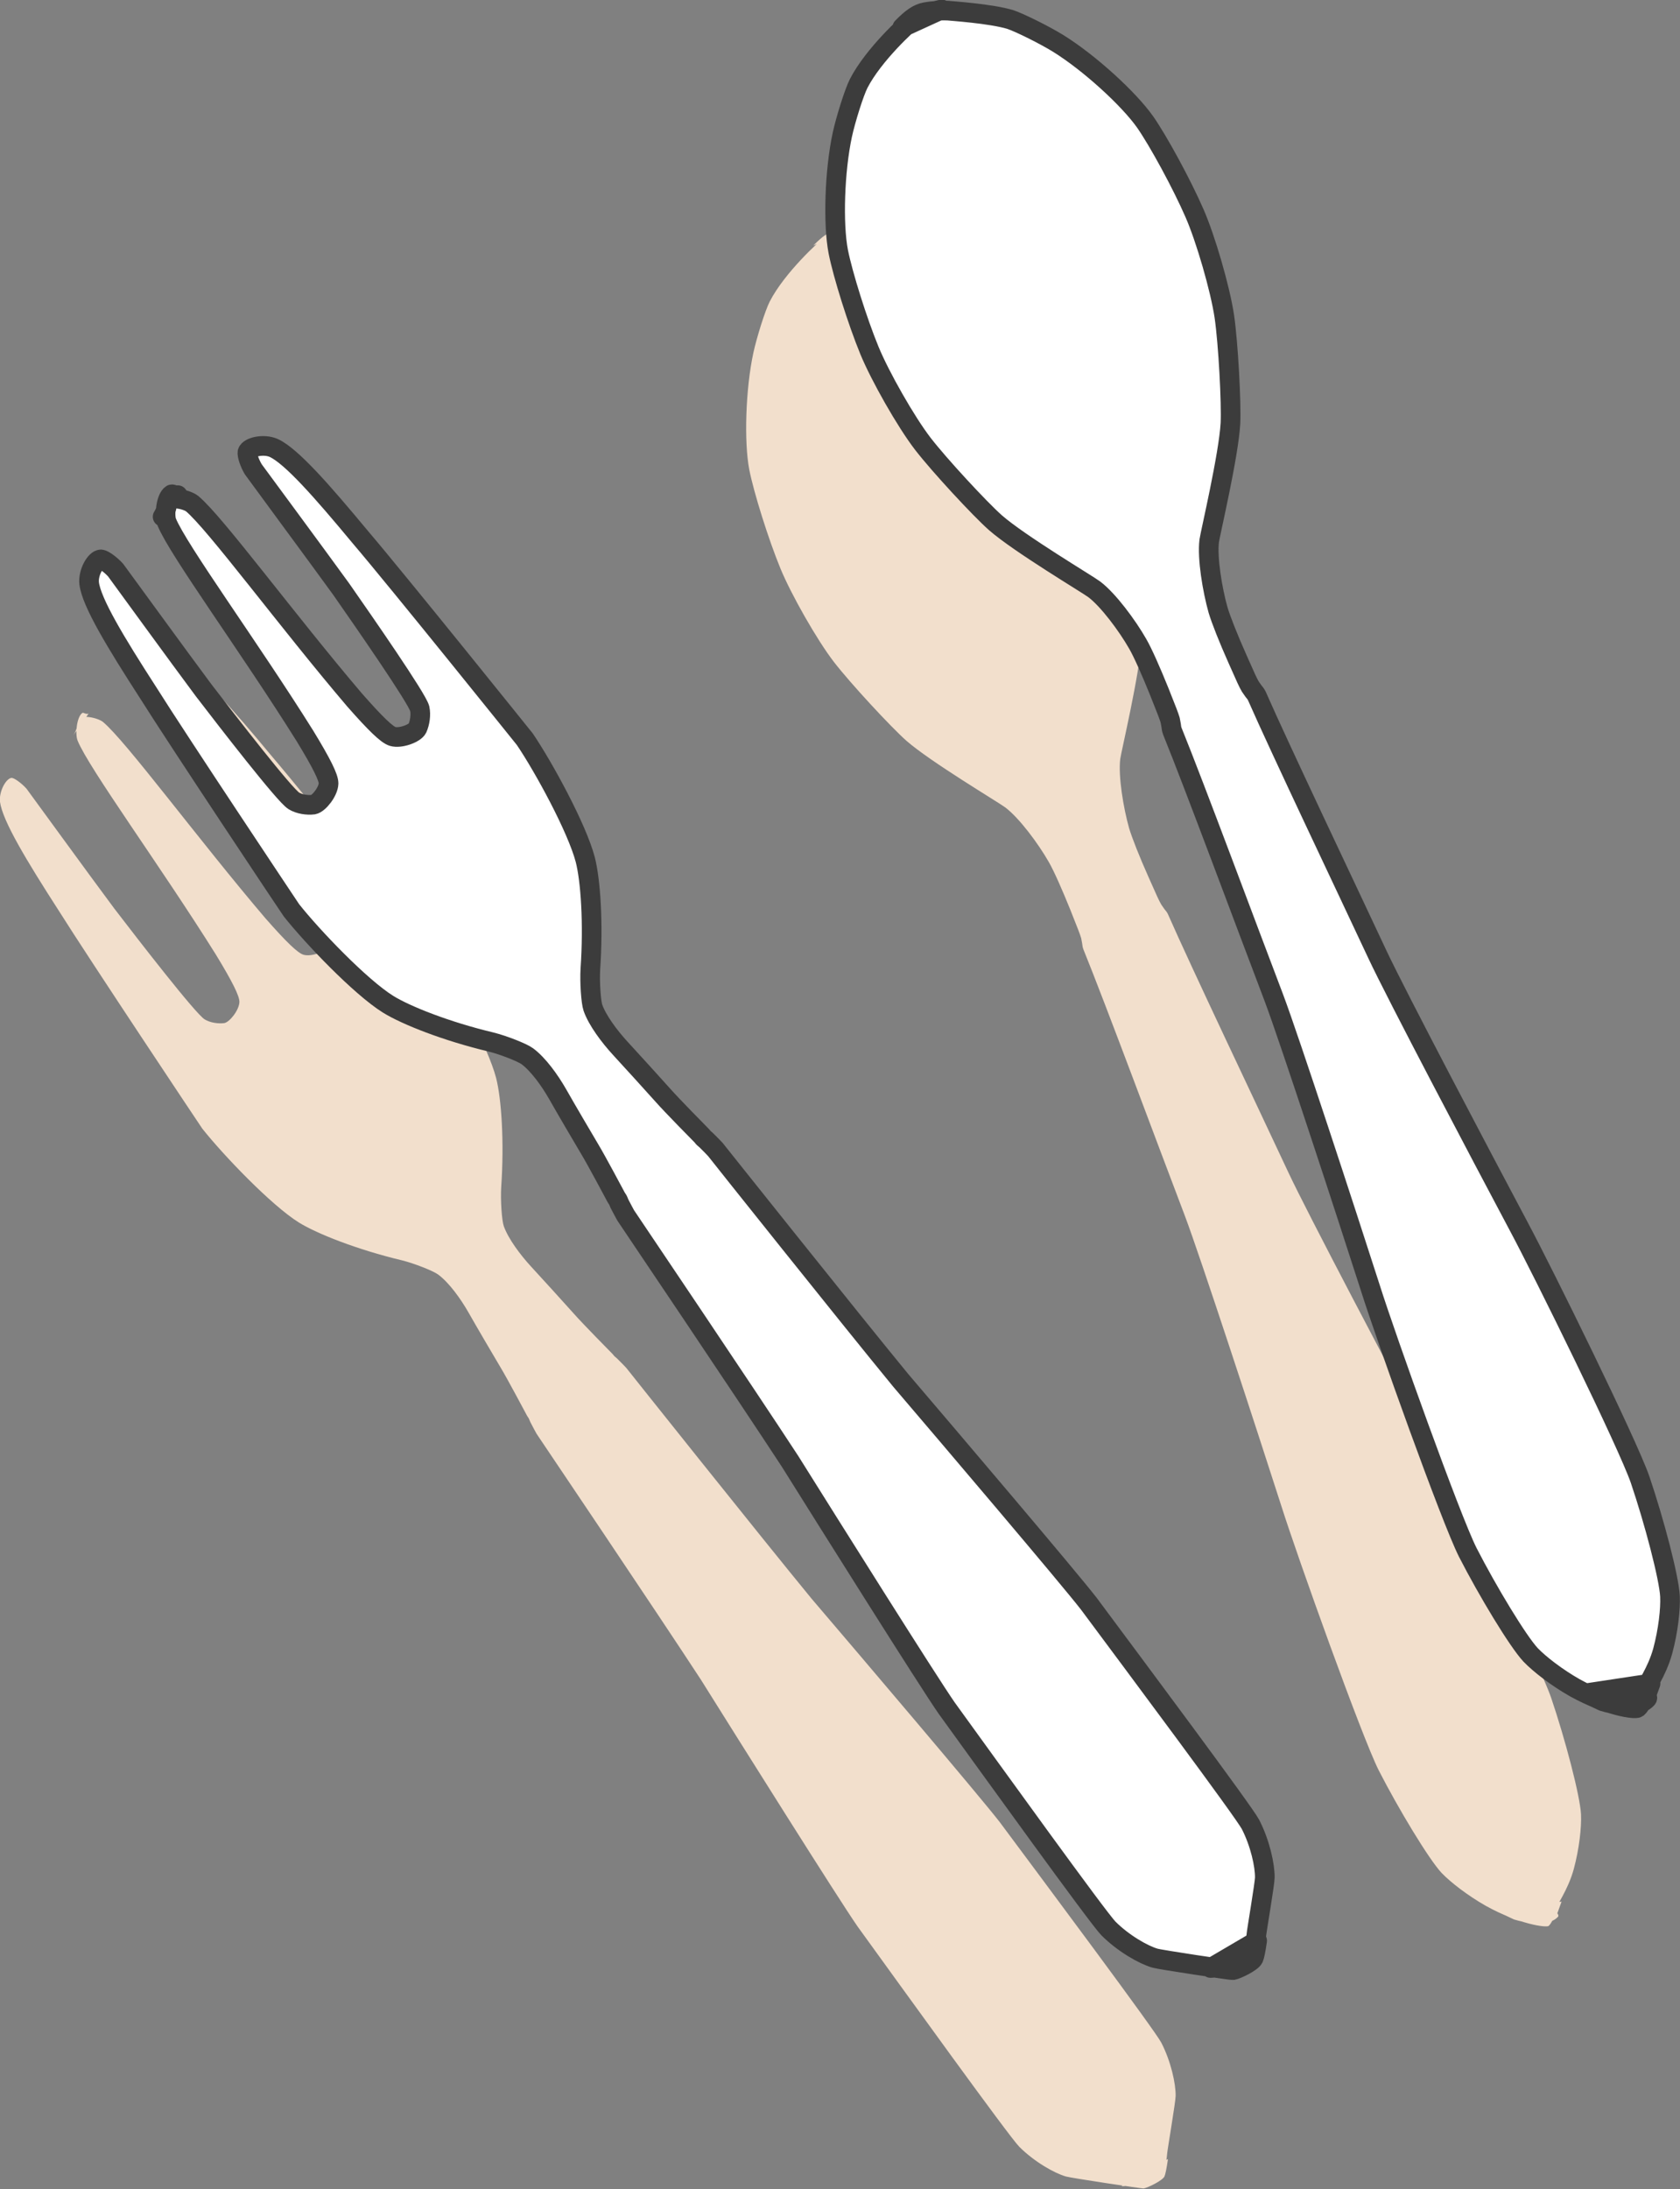
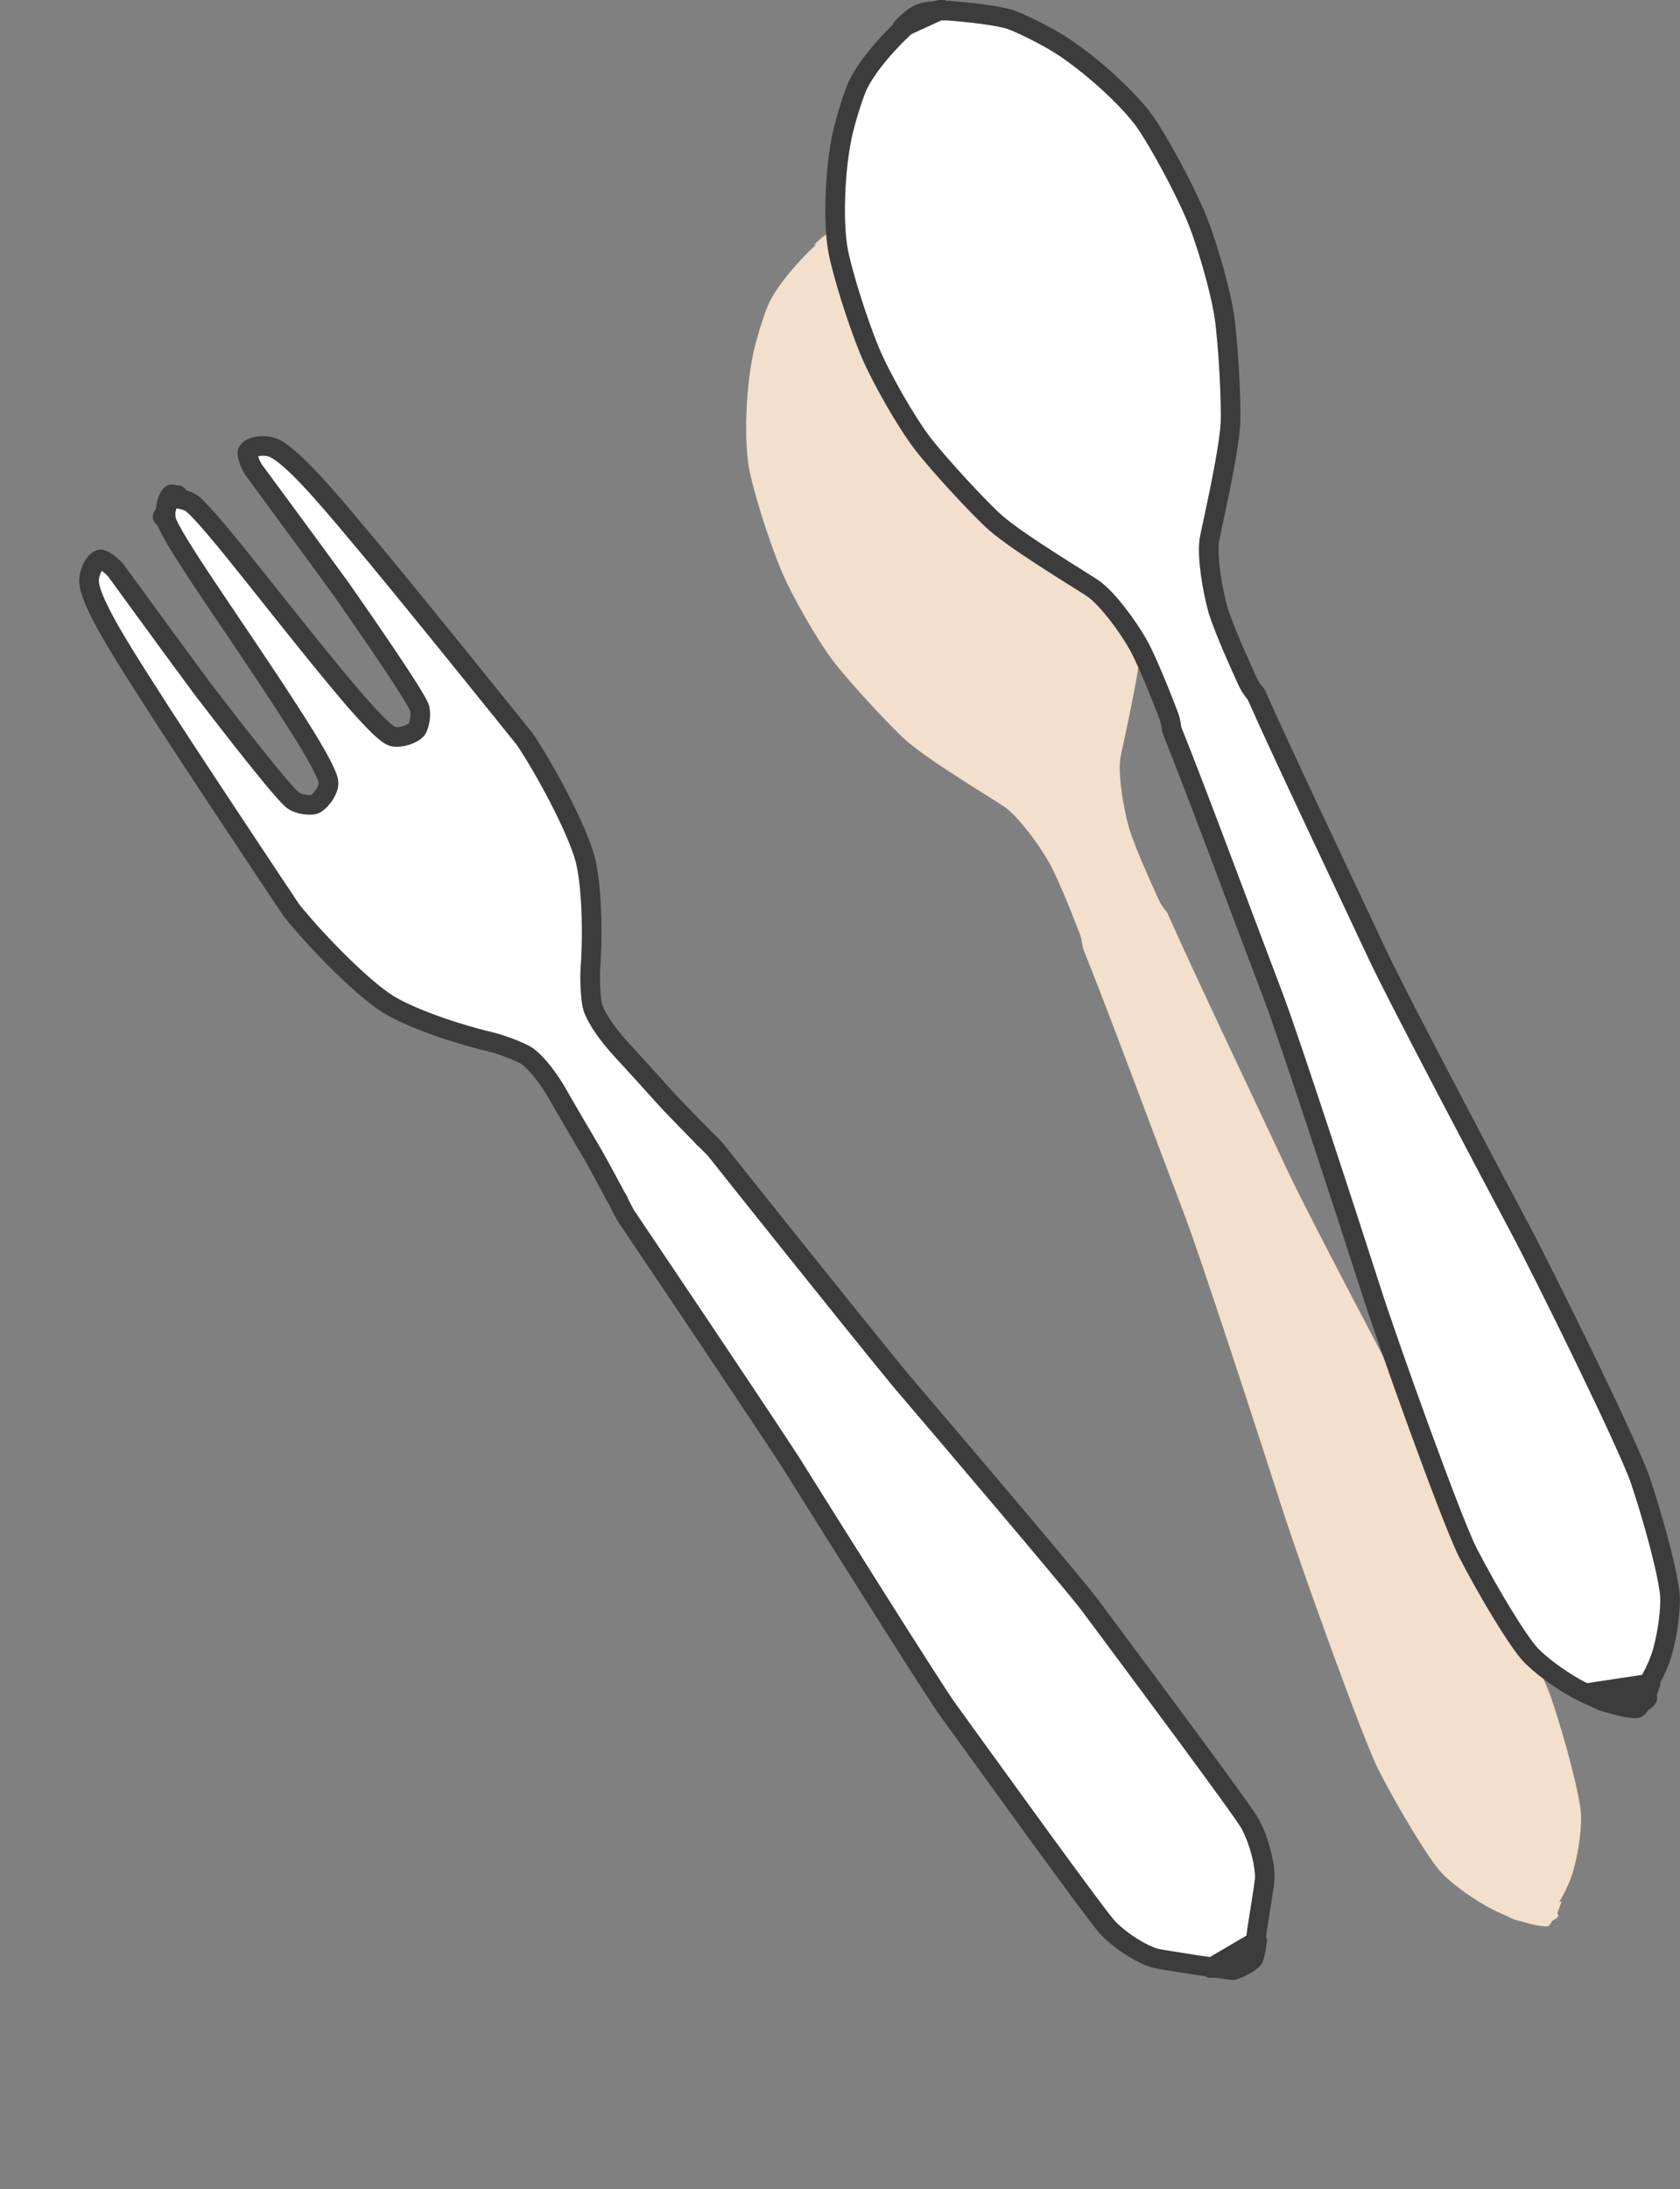
<svg xmlns="http://www.w3.org/2000/svg" viewBox="0 0 85.54 111.41">
  <rect x="0" y="0" width="85.54" height="111.41" fill="#808080" stroke="none" />
  <defs>
    <style>.d{isolation:isolate;}.e{fill:#fff;stroke:#3c3c3c;stroke-linecap:round;stroke-linejoin:round;}.f{fill:#f2dfcc;}.g{mix-blend-mode:multiply;}</style>
  </defs>
  <g class="d">
    <g id="b">
      <g id="c">
        <g class="g">
-           <path class="f" d="M3.74,37.41c.2-.32,.23-.6,.24-.77,.09-.29,.96-.13,1.26,.1,1.17,.97,4.86,5.99,8.27,9.99,1.09,1.24,1.65,1.77,1.94,1.86,.4,.12,1.14-.16,1.26-.41,.13-.29,.19-.69,.12-1.01-.14-.53-2.82-4.39-4-6.08-1.15-1.59-4.44-6.04-4.47-6.09-.19-.31-.33-.73-.3-.88,.08-.26,.82-.44,1.34-.21,.89,.41,2.45,2.18,4.4,4.53,1.88,2.2,8.34,10.24,8.38,10.29,.97,1.43,2.66,4.53,3.08,6.13,.27,1.05,.42,3.24,.26,5.56-.04,.67,.03,1.69,.13,1.98,.23,.65,.84,1.46,1.38,2.05,.59,.64,1.69,1.85,2.19,2.41,.45,.51,1.84,1.92,1.95,2.03,.04,.04,.07,.08,.11,.13l.14,.12c.24,.24,.4,.4,.47,.48,.02,.03,6.88,8.64,9.43,11.74,2.46,2.88,8.55,10.04,9.58,11.37,2.35,3.16,7.89,10.58,8.23,11.23,.49,.95,.74,2.09,.73,2.71,0,.29-.42,2.75-.43,2.92-.05,.67-.25,1.23-.59,1.47-.16,.11-1.17,.17-1.74,.21l2.37-1.39c-.07,.48-.13,.78-.18,.89-.1,.21-.84,.57-1.06,.61-.08,.01-3.69-.53-3.96-.61-.59-.17-1.61-.75-2.37-1.51-.52-.52-5.93-8.03-8.24-11.22-.96-1.38-5.96-9.34-7.97-12.55-2.2-3.37-8.35-12.49-8.37-12.52-.06-.1-.16-.3-.32-.6l-.07-.17s-.06-.1-.09-.14c-.07-.13-1-1.88-1.35-2.46-.38-.64-1.21-2.05-1.64-2.81-.4-.7-.99-1.52-1.55-1.93-.25-.18-1.2-.56-1.85-.72-2.26-.54-4.31-1.35-5.23-1.92-1.41-.88-3.85-3.43-4.92-4.78-.04-.05-5.76-8.63-7.3-11.08C1.35,43.8,.13,41.78,0,40.81c-.06-.56,.33-1.22,.6-1.22,.14,.01,.51,.28,.75,.55,.04,.05,3.29,4.52,4.47,6.1,1.25,1.63,4.13,5.35,4.6,5.64,.28,.17,.68,.23,1,.19,.27-.05,.76-.66,.77-1.08,0-.3-.34-1-1.2-2.41-2.79-4.46-6.47-9.48-7.04-10.89-.14-.36-.03-1.24,.25-1.41,.04-.03,.18,.09,.31,.04" />
          <path class="f" d="M76.26,97.3l.83,.39c.53,.16,1.71,.43,2.24-.14,.08-.09-.12-.23-.11-.36,.02-.23,.6-.95,.91-2.06,.28-1.04,.4-2.13,.37-2.79-.05-.95-.8-3.81-1.52-5.93-.63-1.83-4.92-10.54-6.19-12.91-1.92-3.61-6.23-11.78-7.19-13.83-1.59-3.4-4.93-10.41-6.14-13.16-.04-.08-.1-.16-.17-.24l-.16-.23c-.12-.21-.2-.38-.65-1.4-.46-1.03-.84-1.99-.99-2.49-.29-1.03-.56-2.65-.45-3.53,.06-.41,.99-4.35,1.08-5.97,.05-1.04-.11-4.06-.31-5.44-.21-1.41-.95-3.96-1.52-5.26-.64-1.47-1.84-3.68-2.52-4.65-.82-1.16-2.81-2.99-4.42-3.99-.68-.42-1.96-1.06-2.45-1.22-1-.3-3.01-.43-3.18-.45-.32-.01-.77,.01-1.14,.08-.37,.07-.69,.29-1.17,.78l2.01-.92c-.34,.08-.58,.13-.71,.18-.29,.1-.56,.24-.81,.39-.16,.1-1.95,1.72-2.71,3.2-.23,.45-.66,1.82-.83,2.6-.4,1.85-.48,4.55-.21,5.95,.23,1.17,.98,3.56,1.59,5.04,.54,1.31,1.85,3.62,2.72,4.75,.85,1.1,2.91,3.32,3.69,4.01,1.22,1.07,4.7,3.14,5.03,3.39,.71,.53,1.69,1.85,2.22,2.78,.26,.45,.68,1.4,1.1,2.44,.41,1.03,.48,1.21,.55,1.44l.05,.27c.01,.11,.03,.21,.06,.29,1.13,2.78,3.83,10.06,5.17,13.57,.8,2.12,3.67,10.9,4.92,14.79,.81,2.56,4.08,11.7,4.95,13.43,1.02,1.99,2.55,4.52,3.2,5.22,.46,.48,1.34,1.16,2.26,1.68,1.72,.95,3.07,1.11,3.19,1.02,.14-.11,.33-.57,.45-.66l.21-.58-3.24,.49Z" />
        </g>
        <g>
          <path class="e" d="M8.28,26.3c.2-.32,.23-.6,.24-.77,.09-.29,.96-.13,1.26,.1,1.17,.97,4.86,5.99,8.27,9.99,1.09,1.24,1.65,1.77,1.94,1.86,.4,.12,1.14-.16,1.26-.41,.13-.29,.19-.69,.12-1.01-.14-.53-2.82-4.39-4-6.08-1.15-1.59-4.44-6.04-4.47-6.09-.19-.31-.33-.73-.3-.88,.08-.26,.82-.44,1.34-.21,.89,.41,2.45,2.18,4.4,4.53,1.88,2.2,8.34,10.24,8.38,10.29,.97,1.43,2.66,4.53,3.08,6.13,.27,1.05,.42,3.24,.26,5.56-.04,.67,.03,1.69,.13,1.98,.23,.65,.84,1.46,1.38,2.05,.59,.64,1.69,1.85,2.19,2.41,.45,.51,1.84,1.92,1.95,2.03,.04,.04,.07,.08,.11,.13l.14,.12c.24,.24,.4,.4,.47,.48,.02,.03,6.88,8.64,9.43,11.74,2.46,2.88,8.55,10.04,9.58,11.37,2.35,3.16,7.89,10.58,8.23,11.23,.49,.95,.74,2.09,.73,2.71,0,.29-.42,2.75-.43,2.92-.05,.67-.25,1.23-.59,1.47-.16,.11-1.17,.17-1.74,.21l2.37-1.39c-.07,.48-.13,.78-.18,.89-.1,.21-.84,.57-1.06,.61-.08,.01-3.69-.53-3.96-.61-.59-.17-1.61-.75-2.37-1.51-.52-.52-5.93-8.03-8.24-11.22-.96-1.38-5.96-9.34-7.97-12.55-2.2-3.37-8.35-12.49-8.37-12.52-.06-.1-.16-.3-.32-.6l-.07-.17s-.06-.1-.09-.14c-.07-.13-1-1.88-1.35-2.46-.38-.64-1.21-2.05-1.64-2.81-.4-.7-.99-1.52-1.55-1.93-.25-.18-1.2-.56-1.85-.72-2.26-.54-4.31-1.35-5.23-1.92-1.41-.88-3.85-3.43-4.92-4.78-.04-.05-5.76-8.63-7.3-11.08-1.66-2.57-2.88-4.59-3-5.56-.06-.56,.33-1.22,.6-1.22,.14,.01,.51,.28,.75,.55,.04,.05,3.29,4.52,4.47,6.1,1.25,1.63,4.13,5.35,4.6,5.64,.28,.17,.68,.23,1,.19,.27-.05,.76-.66,.77-1.08,0-.3-.34-1-1.2-2.41-2.79-4.46-6.47-9.48-7.04-10.89-.14-.36-.03-1.24,.25-1.41,.04-.03,.18,.09,.31,.04" />
          <path class="e" d="M80.79,86.2l.83,.39c.53,.16,1.71,.43,2.24-.14,.08-.09-.12-.23-.11-.36,.02-.23,.6-.95,.91-2.06,.28-1.04,.4-2.13,.37-2.79-.05-.95-.8-3.81-1.52-5.93-.63-1.83-4.92-10.54-6.19-12.91-1.92-3.61-6.23-11.78-7.19-13.83-1.59-3.4-4.93-10.41-6.14-13.16-.04-.08-.1-.16-.17-.24l-.16-.23c-.12-.21-.2-.38-.65-1.4-.46-1.03-.84-1.99-.99-2.49-.29-1.03-.56-2.65-.45-3.53,.06-.41,.99-4.35,1.08-5.97,.05-1.04-.11-4.06-.31-5.44-.21-1.41-.95-3.96-1.52-5.26-.64-1.47-1.84-3.68-2.52-4.65-.82-1.16-2.81-2.99-4.42-3.99-.68-.42-1.96-1.06-2.45-1.22-1-.3-3.01-.43-3.18-.45-.32-.01-.77,.01-1.14,.08-.37,.07-.69,.29-1.17,.78l2.01-.92c-.34,.08-.58,.13-.71,.18-.29,.1-.56,.24-.81,.39-.16,.1-1.95,1.72-2.71,3.2-.23,.45-.66,1.82-.83,2.6-.4,1.85-.48,4.55-.21,5.95,.23,1.17,.98,3.56,1.59,5.04,.54,1.31,1.85,3.62,2.72,4.75,.85,1.1,2.91,3.32,3.69,4.01,1.22,1.07,4.7,3.14,5.03,3.39,.71,.53,1.69,1.85,2.22,2.78,.26,.45,.68,1.4,1.1,2.44,.41,1.03,.48,1.21,.55,1.44l.05,.27c.01,.11,.03,.21,.06,.29,1.13,2.78,3.83,10.06,5.17,13.57,.8,2.12,3.67,10.9,4.92,14.79,.81,2.56,4.08,11.7,4.95,13.43,1.02,1.99,2.55,4.52,3.2,5.22,.46,.48,1.34,1.16,2.26,1.68,1.72,.95,3.07,1.11,3.19,1.02,.14-.11,.33-.57,.45-.66l.21-.58-3.24,.49Z" />
        </g>
      </g>
    </g>
  </g>
</svg>